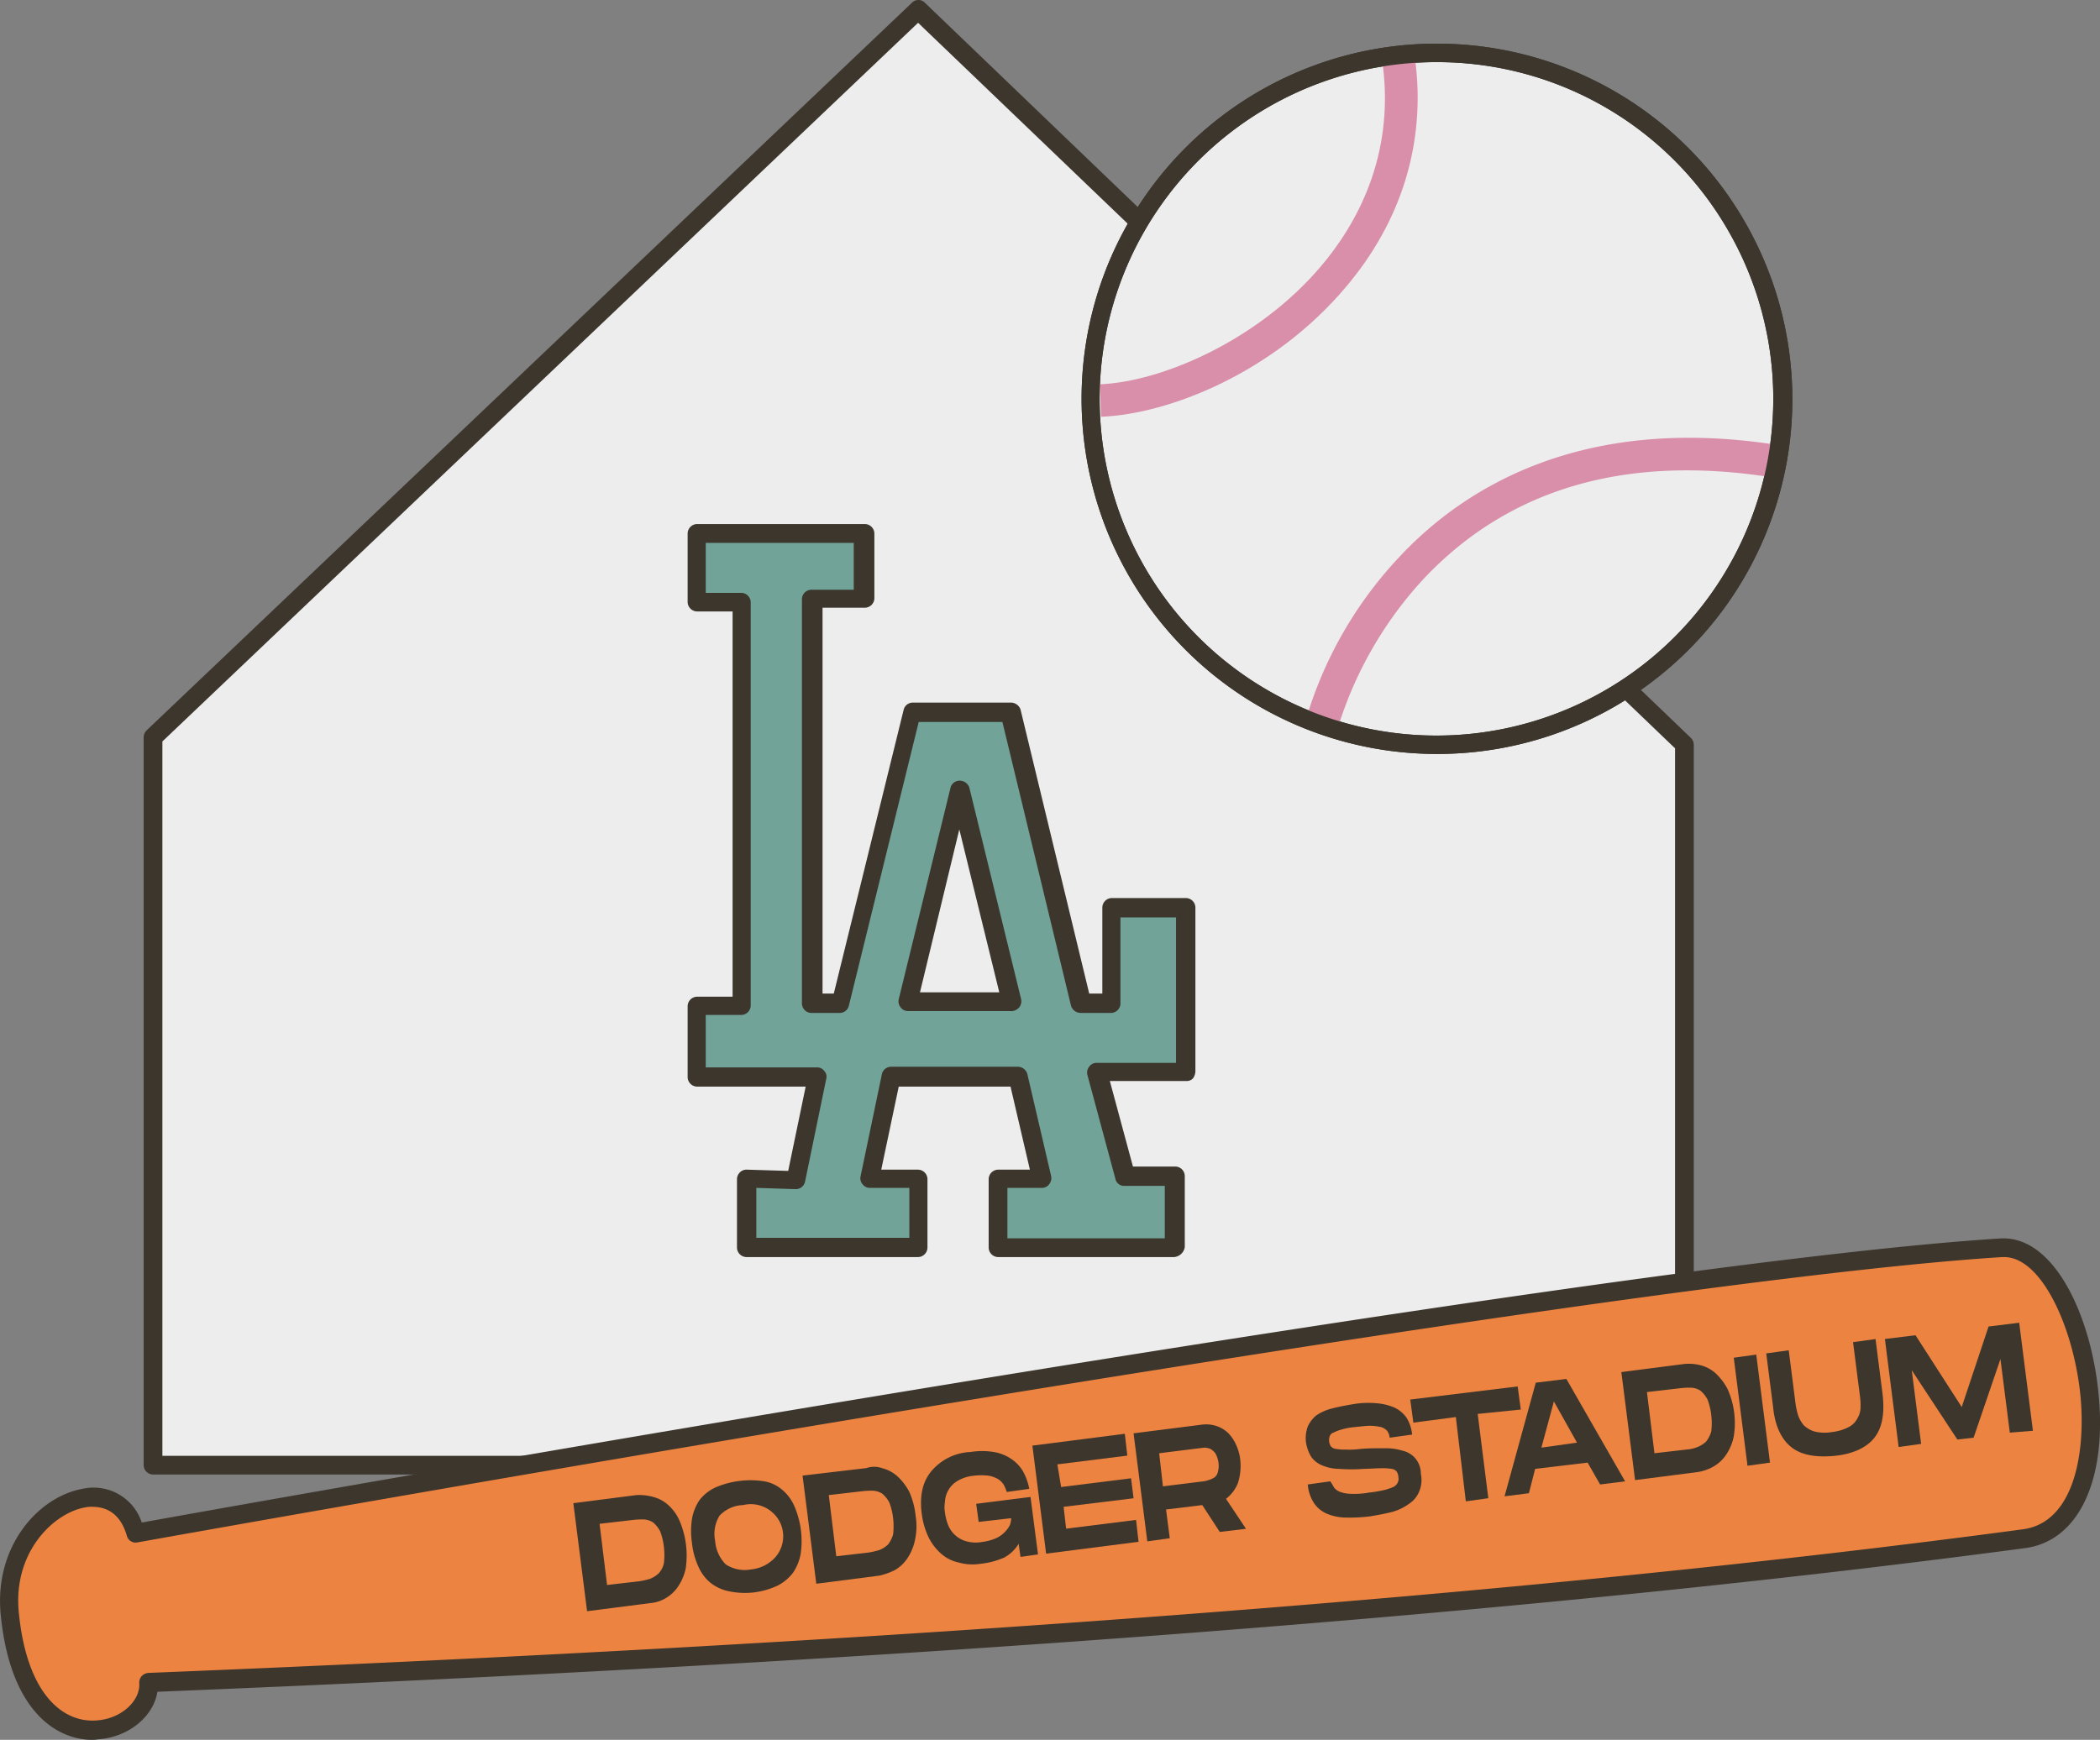
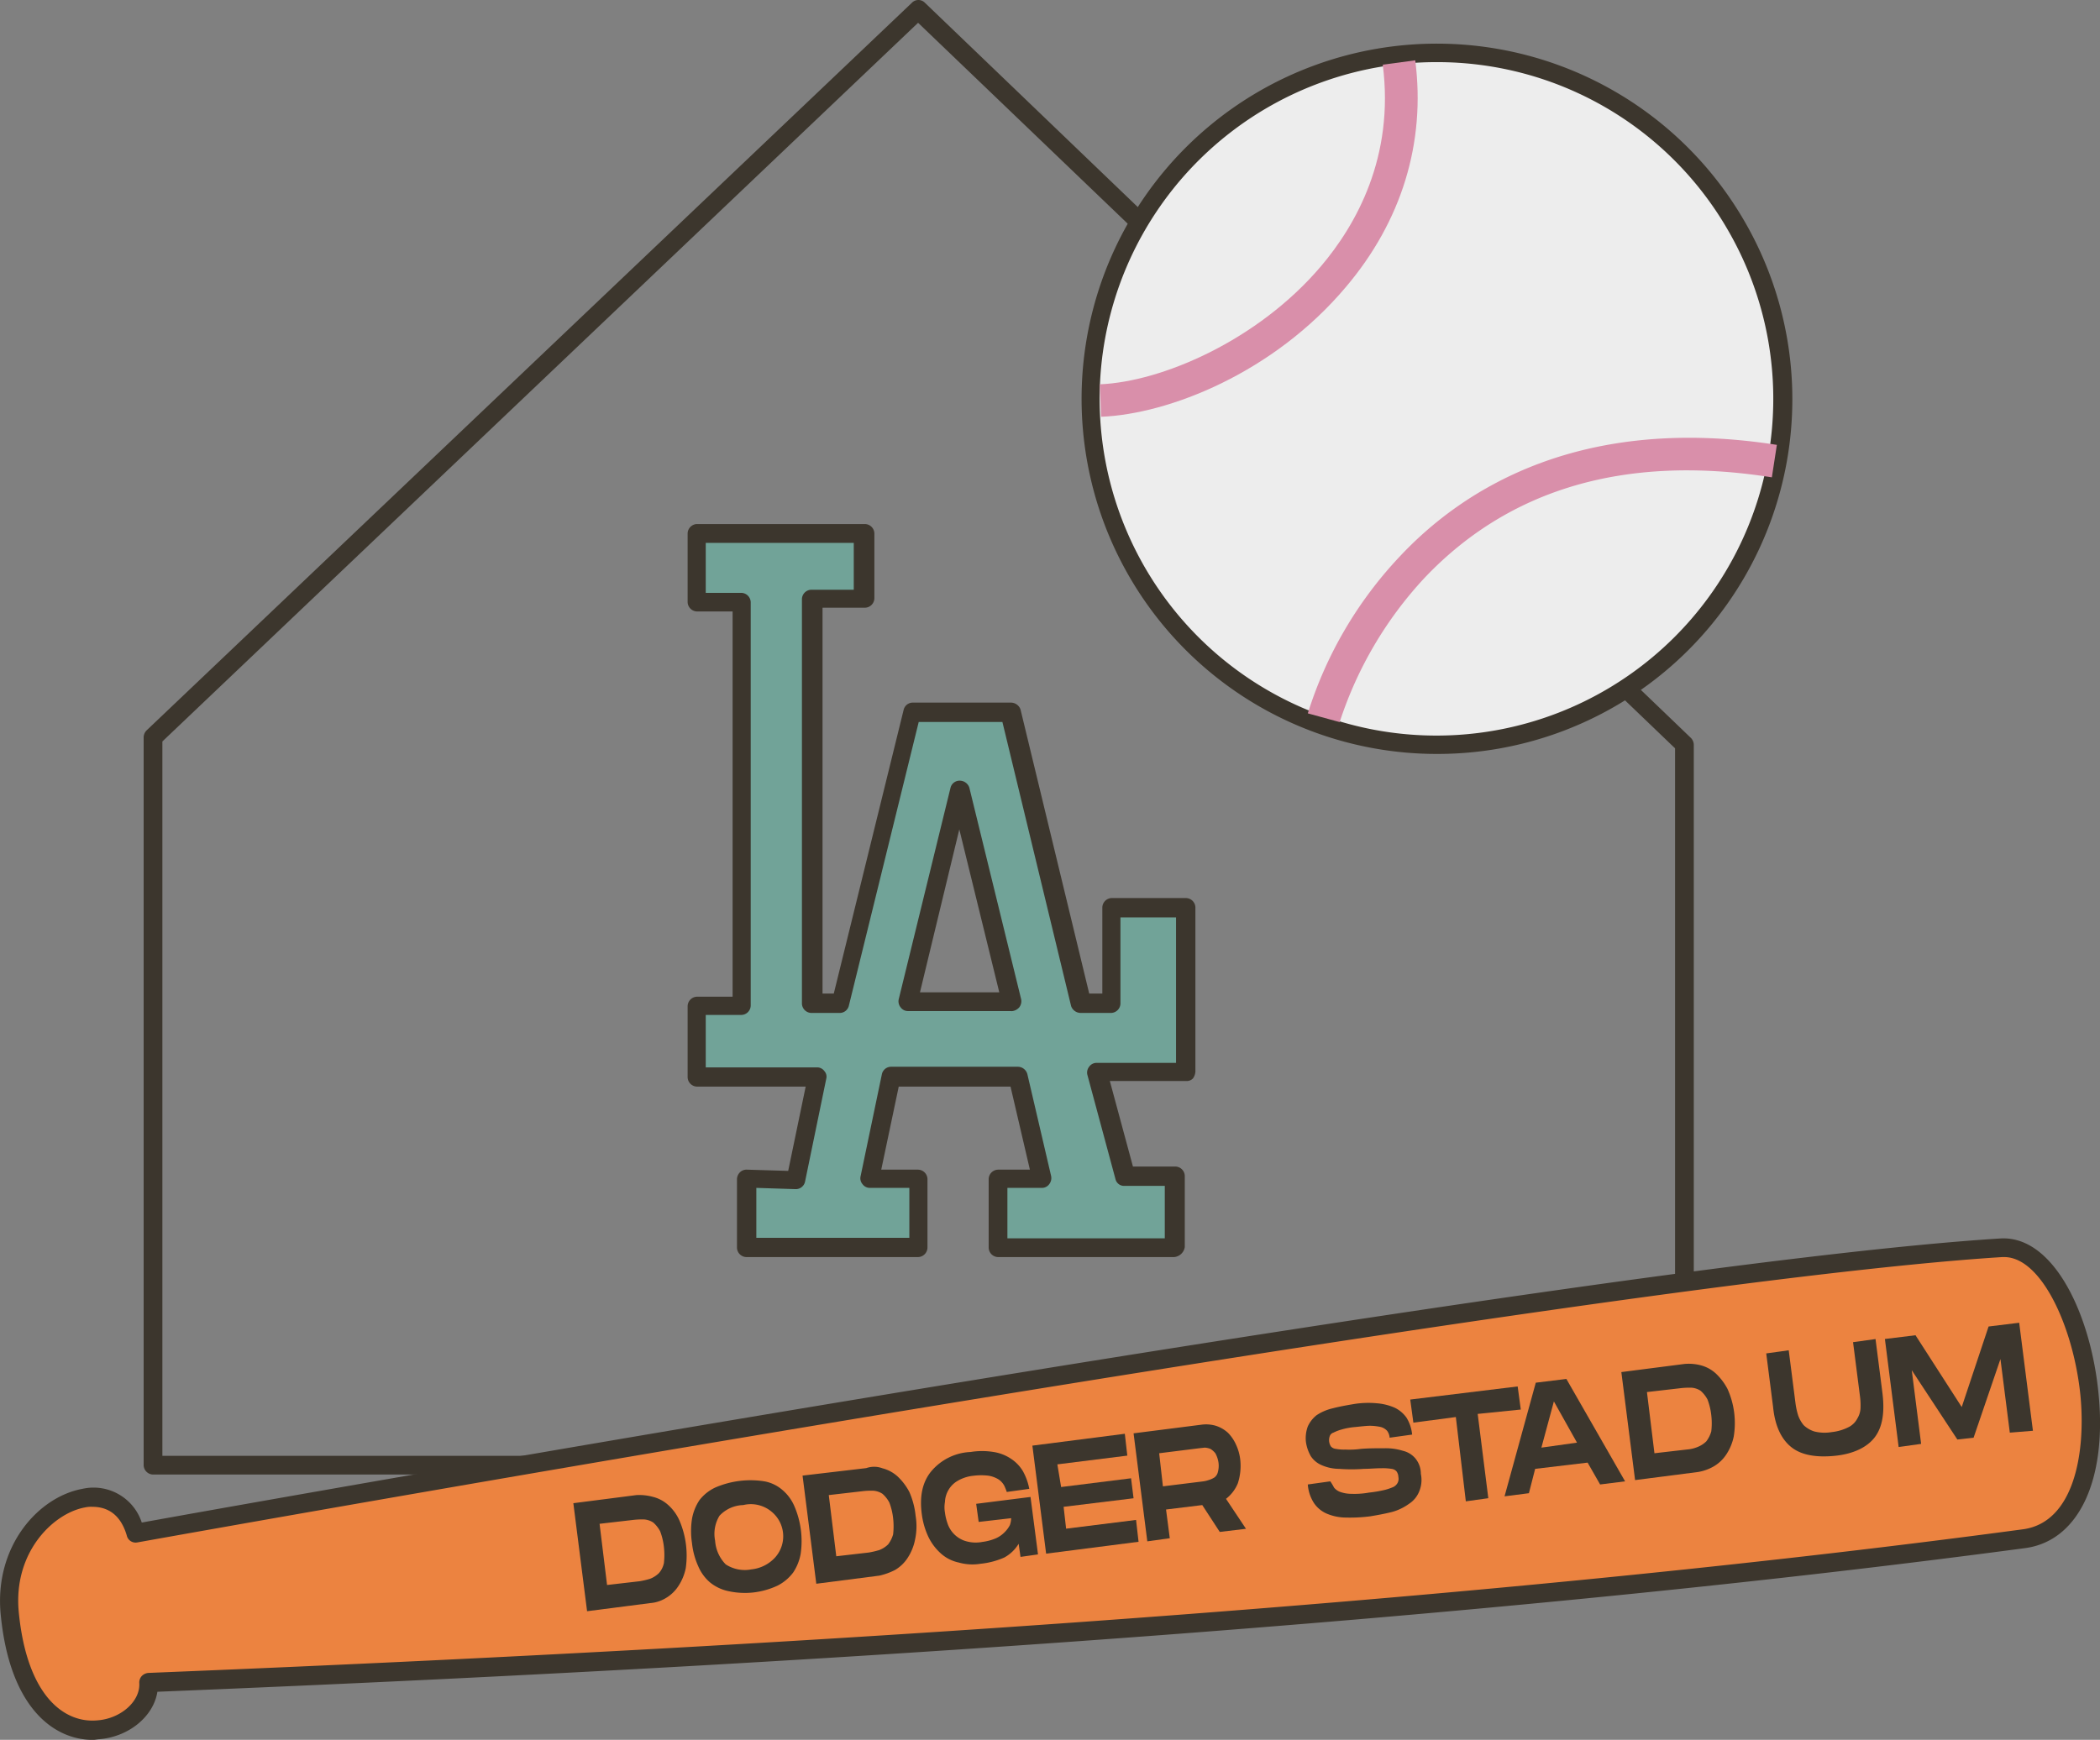
<svg xmlns="http://www.w3.org/2000/svg" id="Layer_1" data-name="Layer 1" viewBox="0 0 336.24 278.65">
  <rect x="0" y="0" width="336.24" height="278.65" fill="#808080" stroke="none" />
  <defs>
    <style>
      .cls-1 {
        fill: #ededed;
      }

      .cls-2 {
        fill: #3c362d;
      }

      .cls-3 {
        fill: #d98faa;
      }

      .cls-4 {
        fill: #71a398;
      }

      .cls-5 {
        fill: #ec8340;
      }
    </style>
  </defs>
  <g id="ARTWORK">
    <g>
-       <polygon class="cls-1" points="24.5 234.65 269.6 234.65 269.6 119.25 147.1 1.55 24.5 118.05 24.5 234.65" />
      <path class="cls-2" d="M678.6,239.83H433.5a1.54,1.54,0,0,1-1.5-1.5V121.72a1.63,1.63,0,0,1,.5-1.1L555,4.12a1.45,1.45,0,0,1,2.1,0l122.6,117.7a1.61,1.61,0,0,1,.5,1.1V238.33A1.64,1.64,0,0,1,678.6,239.83Zm-243.6-3H677.2V123.52L556,7.32,435,122.42Z" transform="translate(-409 -3.67)" />
    </g>
    <g>
      <path class="cls-1" d="M687.3,40.12a55.42,55.42,0,1,0-20.7,75.6,55.39,55.39,0,0,0,20.7-75.6Z" transform="translate(-409 -3.67)" />
      <path class="cls-2" d="M639.2,124.42a56.88,56.88,0,1,1,49.3-85h0a56.82,56.82,0,0,1-49.3,85ZM639,13.62a53.93,53.93,0,1,0,46.9,27.31h0A53.73,53.73,0,0,0,639,13.62Zm49.8,26.5Z" transform="translate(-409 -3.67)" />
    </g>
    <path class="cls-3" d="M623.5,119.32l-5.1-1.4a64.8,64.8,0,0,1,14.7-25.1c10.2-10.9,29-22.8,60.4-17.9l-.8,5.2c-23.4-3.7-42.1,1.8-55.7,16.2A62,62,0,0,0,623.5,119.32Z" transform="translate(-409 -3.67)" />
    <path class="cls-3" d="M585.3,70.42l-.2-5.2c9.9-.4,25.3-7,35.4-18.9,5.6-6.6,11.8-17.5,9.9-32.29l5.2-.7c1.7,13.2-2.2,25.8-11.1,36.3C612.9,63.42,596.1,70,585.3,70.42Z" transform="translate(-409 -3.67)" />
    <g>
      <path class="cls-4" d="M598.7,149.12H586.8v15.2H582l-11.2-46.6H555.1l-11.4,46.61h-4.4V99.53h8.3V89.13H520.7v11h7.2v64.59h-7.2v11.4H540l-3.4,16.5-7.8-.2v11h27.5v-11h-7.8l3.4-16.3H572l3.8,16.3h-7v11H597V192h-8l-4.4-16.7h14.2Zm-44.3,15,8.3-33.9,8.3,33.9Z" transform="translate(-409 -3.67)" />
      <path class="cls-2" d="M597,205H568.8a1.54,1.54,0,0,1-1.5-1.5v-11a1.54,1.54,0,0,1,1.5-1.5h5.1l-3.1-13.3H552.9L550.1,191H556a1.54,1.54,0,0,1,1.5,1.5v11A1.54,1.54,0,0,1,556,205H528.5a1.54,1.54,0,0,1-1.5-1.5v-11a1.61,1.61,0,0,1,.5-1.1,1.5,1.5,0,0,1,1.1-.4l6.6.2,2.8-13.5H520.6a1.54,1.54,0,0,1-1.5-1.5v-11.4a1.54,1.54,0,0,1,1.5-1.5h5.7v-61.7h-5.7a1.54,1.54,0,0,1-1.5-1.5v-11a1.54,1.54,0,0,1,1.5-1.5h26.9a1.54,1.54,0,0,1,1.5,1.5v10.4a1.54,1.54,0,0,1-1.5,1.5h-6.8v61.8h1.8l11.2-45.5a1.5,1.5,0,0,1,1.5-1.1h15.7a1.63,1.63,0,0,1,1.5,1.1l11,45.5h2.1V149a1.54,1.54,0,0,1,1.5-1.5h11.9a1.54,1.54,0,0,1,1.5,1.5v26.3a2.1,2.1,0,0,1-.4,1.1,1.37,1.37,0,0,1-1.1.4H586.7l3.7,13.7h6.8a1.54,1.54,0,0,1,1.5,1.5v11.4A1.89,1.89,0,0,1,597,205Zm-26.7-3h25.2v-8.4H589a1.41,1.41,0,0,1-1.4-1.1l-4.5-16.7a1.52,1.52,0,0,1,.3-1.3,1.43,1.43,0,0,1,1.2-.6h12.7v-23.3h-8.9v13.8a1.54,1.54,0,0,1-1.5,1.5H582a1.63,1.63,0,0,1-1.5-1.1l-11-45.5H556.1l-11.2,45.5a1.5,1.5,0,0,1-1.5,1.1h-4.5a1.54,1.54,0,0,1-1.5-1.5V99.62a1.54,1.54,0,0,1,1.5-1.5h6.8v-7.5H522v8h5.7a1.54,1.54,0,0,1,1.5,1.5v64.6a1.53,1.53,0,0,1-1.5,1.5H522v8.4h17.8a1.43,1.43,0,0,1,1.2.6,1.33,1.33,0,0,1,.3,1.2l-3.4,16.5a1.51,1.51,0,0,1-1.5,1.2l-6.3-.2v8h24.5v-8h-6.3a1.43,1.43,0,0,1-1.2-.6,1.44,1.44,0,0,1-.3-1.3l3.4-16.3a1.51,1.51,0,0,1,1.5-1.2H572a1.59,1.59,0,0,1,1.5,1.2l3.8,16.3a1.59,1.59,0,0,1-.3,1.3,1.43,1.43,0,0,1-1.2.6h-5.5Zm.6-36.4H554.4a1.43,1.43,0,0,1-1.2-.6,1.52,1.52,0,0,1-.3-1.3l8.3-33.9a1.5,1.5,0,0,1,1.5-1.1,1.63,1.63,0,0,1,1.5,1.1l8.3,33.9a1.59,1.59,0,0,1-.3,1.3A1.76,1.76,0,0,1,570.9,165.62Zm-14.6-3H569l-6.4-26.1Z" transform="translate(-409 -3.67)" />
    </g>
-     <path class="cls-2" d="M639.2,124.42a56.88,56.88,0,1,1,49.3-85h0a56.82,56.82,0,0,1-49.3,85ZM639,13.62a53.93,53.93,0,1,0,46.9,27.31h0A53.73,53.73,0,0,0,639,13.62Zm49.8,26.5Z" transform="translate(-409 -3.67)" />
    <g>
      <path class="cls-5" d="M430.6,249.22s229.6-41.39,298.8-45.69c14-.9,22,44.09,3.6,46.59-106.4,14.21-232.9,20.3-300.2,23,.7,8.6-19.8,15.3-22.2-11.2C409,245.52,427.5,237,430.6,249.22Z" transform="translate(-409 -3.67)" />
      <path class="cls-2" d="M423.9,282.33c-6.4,0-13.4-5.3-14.8-20.21-1-10.79,6-18.7,13.1-20a8.12,8.12,0,0,1,9.5,5.4c18.7-3.4,231.9-41.4,297.6-45.5,8.6-.5,14.5,12.4,15.7,24.8,1.4,13.9-3.2,23.7-11.8,24.8-77.2,10.3-177.8,18.1-299,23-.6,3.9-4.5,7.2-9.3,7.6C424.6,282.22,424.2,282.33,423.9,282.33ZM423.8,245a4.48,4.48,0,0,0-1.2.1c-5,.9-11.5,7.1-10.6,16.71,1.3,13.5,7.3,17.89,12.6,17.39,3.8-.29,6.9-3.1,6.7-6a1.53,1.53,0,0,1,.4-1.1,1.65,1.65,0,0,1,1.1-.5c121.7-4.9,222.6-12.6,300.1-23,8.2-1.1,10.1-12.29,9.2-21.5-1.1-10.79-6.2-22.1-12.2-22.1h-.3c-68.3,4.3-296.3,45.3-298.6,45.7a1.45,1.45,0,0,1-1.7-1.1C428.2,245.83,425.8,245,423.8,245Z" transform="translate(-409 -3.67)" />
    </g>
    <path class="cls-2" d="M513.6,243.42a5.64,5.64,0,0,1,2.4,1.3,7.25,7.25,0,0,1,1.8,2.5,14.24,14.24,0,0,1,1,7.6,8.13,8.13,0,0,1-1.2,2.9,6.06,6.06,0,0,1-2,1.9,5.66,5.66,0,0,1-2.5.8l-10.1,1.3-2.2-17.3,10.1-1.3A8.31,8.31,0,0,1,513.6,243.42Zm-.5,13.1a4.19,4.19,0,0,0,1.4-.9,3.46,3.46,0,0,0,.8-1.6,11.3,11.3,0,0,0,0-2.6,10.15,10.15,0,0,0-.6-2.5,4.86,4.86,0,0,0-1.1-1.4,3,3,0,0,0-1.5-.5,12.75,12.75,0,0,0-1.9.1l-5.2.6,1.2,9.8,5.2-.6A12.06,12.06,0,0,0,513.1,256.52Z" transform="translate(-409 -3.67)" />
    <path class="cls-2" d="M525.7,258.52a6.9,6.9,0,0,1-3-1.4,7,7,0,0,1-1.9-2.6,12,12,0,0,1-1-3.7,12.75,12.75,0,0,1,0-3.9,7.89,7.89,0,0,1,1.2-3,6.93,6.93,0,0,1,2.5-2,14.25,14.25,0,0,1,7.9-1,6.06,6.06,0,0,1,2.9,1.4,7,7,0,0,1,1.9,2.6,14.12,14.12,0,0,1,1,7.6,7.89,7.89,0,0,1-1.2,3,7.21,7.21,0,0,1-2.5,2.1,12.54,12.54,0,0,1-3.9,1.1A12.34,12.34,0,0,1,525.7,258.52Zm7.4-5.4a5.09,5.09,0,0,0-.5-7.29,5.17,5.17,0,0,0-4.6-1.11,5.39,5.39,0,0,0-3.8,1.71,5.58,5.58,0,0,0-.7,4,6,6,0,0,0,1.7,3.79,5.58,5.58,0,0,0,4.1.8A6,6,0,0,0,533.1,253.12Z" transform="translate(-409 -3.67)" />
    <path class="cls-2" d="M550.3,238.83a5.73,5.73,0,0,1,2.4,1.29,9.36,9.36,0,0,1,1.9,2.5,12.64,12.64,0,0,1,1,3.8,10.24,10.24,0,0,1-.1,3.9,8.13,8.13,0,0,1-1.2,2.9,6.06,6.06,0,0,1-2,1.9,10.64,10.64,0,0,1-2.5.9l-10.1,1.3L537.5,240l10.2-1.2A3.8,3.8,0,0,1,550.3,238.83Zm-.5,13.09a4.19,4.19,0,0,0,1.4-.9,4.81,4.81,0,0,0,.8-1.6,11.3,11.3,0,0,0,0-2.6,10.15,10.15,0,0,0-.6-2.5,4.86,4.86,0,0,0-1.1-1.4,3,3,0,0,0-1.5-.5,12.1,12.1,0,0,0-1.9.1l-5.2.6,1.2,9.8,5.2-.6A13.64,13.64,0,0,0,549.8,251.92Z" transform="translate(-409 -3.67)" />
    <path class="cls-2" d="M574,243.42l1.2,9.2-2.8.4-.3-2.1a6.08,6.08,0,0,1-2.3,2.2,12.56,12.56,0,0,1-3.8,1,8.05,8.05,0,0,1-3.5-.2,6.19,6.19,0,0,1-2.8-1.4,8.6,8.6,0,0,1-2-2.6,12.13,12.13,0,0,1-1.1-3.7q-.6-4.35,1.5-6.9a8.68,8.68,0,0,1,6.3-3.1,11.48,11.48,0,0,1,3.7,0,6.86,6.86,0,0,1,2.8,1.1,6.06,6.06,0,0,1,1.9,2,9.38,9.38,0,0,1,1,2.8l-3.6.5a10.37,10.37,0,0,0-.4-1,2.84,2.84,0,0,0-.9-1,4.42,4.42,0,0,0-1.6-.6,9.64,9.64,0,0,0-2.4,0,6.18,6.18,0,0,0-2.7.9,4,4,0,0,0-1.4,1.5,4.07,4.07,0,0,0-.5,1.8,4.85,4.85,0,0,0,0,1.7,8.47,8.47,0,0,0,.4,1.7,4.42,4.42,0,0,0,2.7,2.8,5.66,5.66,0,0,0,2.9.2,7.94,7.94,0,0,0,2.2-.6,4.51,4.51,0,0,0,1.4-1,4.44,4.44,0,0,0,.8-1.1,3.59,3.59,0,0,0,.2-1.1l-5.2.6-.4-2.9Z" transform="translate(-409 -3.67)" />
    <path class="cls-2" d="M578.9,241.83l11.2-1.4.4,3.2L579.3,245l.4,3.5,11.2-1.4.4,3.5-14.8,1.9-2.2-17.3,14.8-1.9.4,3.5-11.2,1.4Z" transform="translate(-409 -3.67)" />
    <path class="cls-2" d="M607.2,241.22a6,6,0,0,1-1.9,2.5l3.2,4.8-4.2.5-2.8-4.3-5.8.71.6,4.6-3.6.5-2.2-17.3,11-1.4a5.5,5.5,0,0,1,2.2.2,5.24,5.24,0,0,1,1.9,1.1,6.41,6.41,0,0,1,1.3,1.9,7.71,7.71,0,0,1,.7,2.6A9.05,9.05,0,0,1,607.2,241.22Zm-12,.5,6.4-.79a4.48,4.48,0,0,0,.9-.21,3.9,3.9,0,0,0,.9-.39,1.48,1.48,0,0,0,.6-.9,3.81,3.81,0,0,0,.1-1.5,4.42,4.42,0,0,0-.5-1.5,2.88,2.88,0,0,0-.8-.71,2.92,2.92,0,0,0-.9-.2l-.9.1-6.4.8Z" transform="translate(-409 -3.67)" />
    <path class="cls-2" d="M622.6,241.92a2.29,2.29,0,0,0,1,.7,5.4,5.4,0,0,0,1.8.3,13.2,13.2,0,0,0,2.8-.2,20,20,0,0,0,2.4-.4,8.8,8.8,0,0,0,1.5-.5,1.58,1.58,0,0,0,.7-.7,1.41,1.41,0,0,0,.1-.9,1.61,1.61,0,0,0-.3-.9,1.23,1.23,0,0,0-.8-.4,8.6,8.6,0,0,0-1.6-.1c-1,0-1.9.1-2.8.1a26.7,26.7,0,0,1-4,0,7.06,7.06,0,0,1-2.8-.6,3.91,3.91,0,0,1-1.7-1.4,6.31,6.31,0,0,1-.8-2.3,5.41,5.41,0,0,1,.3-2.5,4.85,4.85,0,0,1,1.4-1.79,7.78,7.78,0,0,1,2.6-1.11c1.1-.29,2.3-.5,3.5-.7a14.47,14.47,0,0,1,3.6-.1,8.87,8.87,0,0,1,2.8.7,4.94,4.94,0,0,1,1.9,1.6,6.22,6.22,0,0,1,.9,2.71l-3.6.5a2.1,2.1,0,0,0-.4-1.1,2.17,2.17,0,0,0-1-.61,8.81,8.81,0,0,0-1.7-.2c-.6,0-1.4.1-2.4.2a10.94,10.94,0,0,0-2.2.4,6.94,6.94,0,0,0-1.3.5.9.9,0,0,0-.6.6,1.86,1.86,0,0,0,.2,1.61,1.22,1.22,0,0,0,.8.39,6.89,6.89,0,0,0,1.5.11,13.6,13.6,0,0,0,2.5-.11c1.2-.1,2.4-.1,3.8-.1a9.25,9.25,0,0,1,2.9.4,3.74,3.74,0,0,1,2,1.2,3.88,3.88,0,0,1,.9,2.5,4.78,4.78,0,0,1-.3,2.9,4.21,4.21,0,0,1-1.6,1.9,8.45,8.45,0,0,1-2.7,1.3c-1.2.3-2.3.5-3.5.7a25.49,25.49,0,0,1-3.9.2,8,8,0,0,1-3-.6,4.75,4.75,0,0,1-2.1-1.7,6.3,6.3,0,0,1-1-3l3.6-.5A8.79,8.79,0,0,1,622.6,241.92Z" transform="translate(-409 -3.67)" />
    <path class="cls-2" d="M645.6,230.12l1.7,13.5-3.6.5-1.6-13.5-6.8.9-.5-3.7,17.2-2.1.5,3.7Z" transform="translate(-409 -3.67)" />
    <path class="cls-2" d="M663.2,237.92l-8.4,1-1,3.9-3.9.5,5-18.2,4.9-.6,9.4,16.4-4,.5Zm-1.7-3.2-3.7-6.6-2,7.4Z" transform="translate(-409 -3.67)" />
    <path class="cls-2" d="M681.3,222.33a5.73,5.73,0,0,1,2.4,1.29,9.36,9.36,0,0,1,1.9,2.5,13.34,13.34,0,0,1,1,7.6,8.13,8.13,0,0,1-1.2,2.9,6.06,6.06,0,0,1-2,1.9,7.5,7.5,0,0,1-2.5.9l-10.1,1.3-2.2-17.3,10.1-1.3A7.58,7.58,0,0,1,681.3,222.33Zm-.5,13.09a4.19,4.19,0,0,0,1.4-.9,4.81,4.81,0,0,0,.8-1.6,11.3,11.3,0,0,0,0-2.6,10.15,10.15,0,0,0-.6-2.5,4.86,4.86,0,0,0-1.1-1.4,3,3,0,0,0-1.5-.5,12.75,12.75,0,0,0-1.9.1l-5.2.6,1.2,9.8,5.2-.6A5.61,5.61,0,0,0,680.8,235.42Z" transform="translate(-409 -3.67)" />
-     <path class="cls-2" d="M688.8,238.42l-2.2-17.3,3.6-.5,2.2,17.3Z" transform="translate(-409 -3.67)" />
    <path class="cls-2" d="M709.2,233.83c-1.2,1.6-3.4,2.7-6.4,3s-5.4-.11-7-1.4-2.6-3.4-2.9-6.4l-1.1-8.6,3.6-.5,1.1,8.6a11.63,11.63,0,0,0,.4,1.8,5.07,5.07,0,0,0,.9,1.6,4.37,4.37,0,0,0,1.7,1,6.79,6.79,0,0,0,2.8.1,7.73,7.73,0,0,0,2.7-.8,3.16,3.16,0,0,0,1.4-1.4,3.45,3.45,0,0,0,.5-1.8,10.87,10.87,0,0,0-.1-1.8l-1.1-8.6,3.6-.5,1.1,8.6C710.8,229.92,710.4,232.22,709.2,233.83Z" transform="translate(-409 -3.67)" />
    <path class="cls-2" d="M730.8,233.12l-1.5-11.79-4.3,12.6-2.6.29-7.3-11.1,1.5,11.8-3.6.5-2.2-17.3,4.9-.6,7.4,11.5,4.3-12.9,4.9-.6,2.2,17.3Z" transform="translate(-409 -3.67)" />
  </g>
</svg>